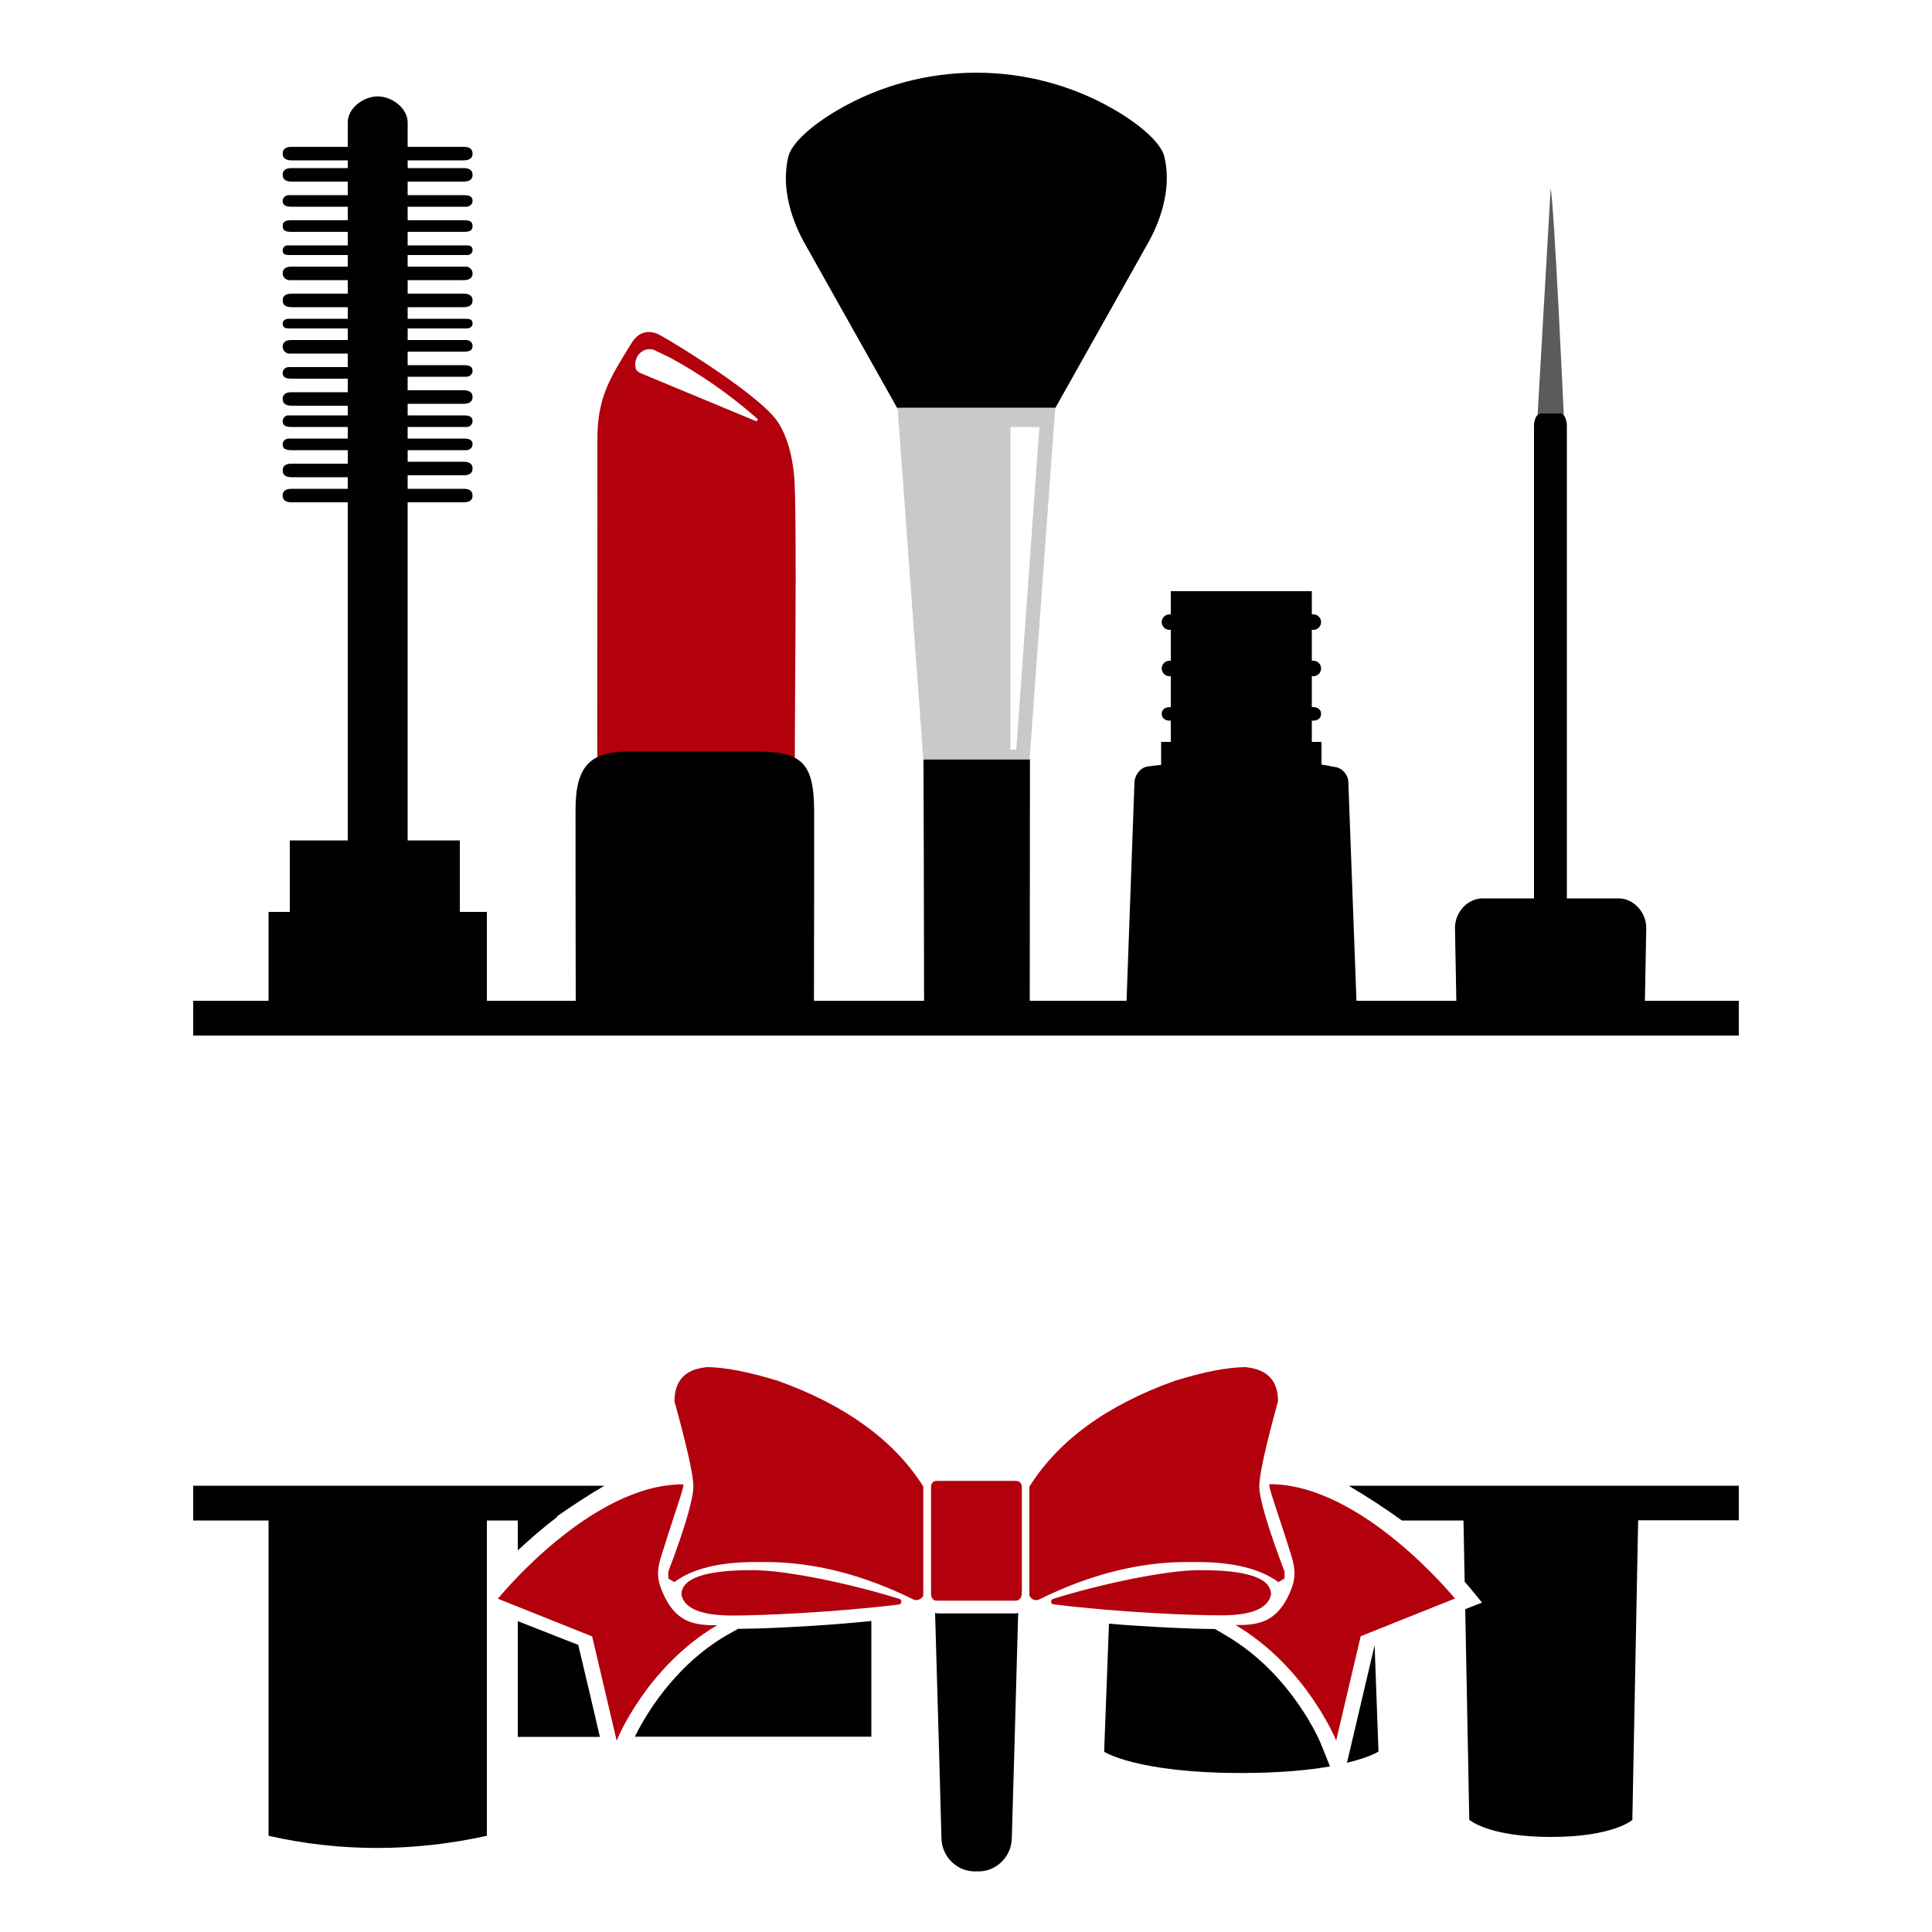
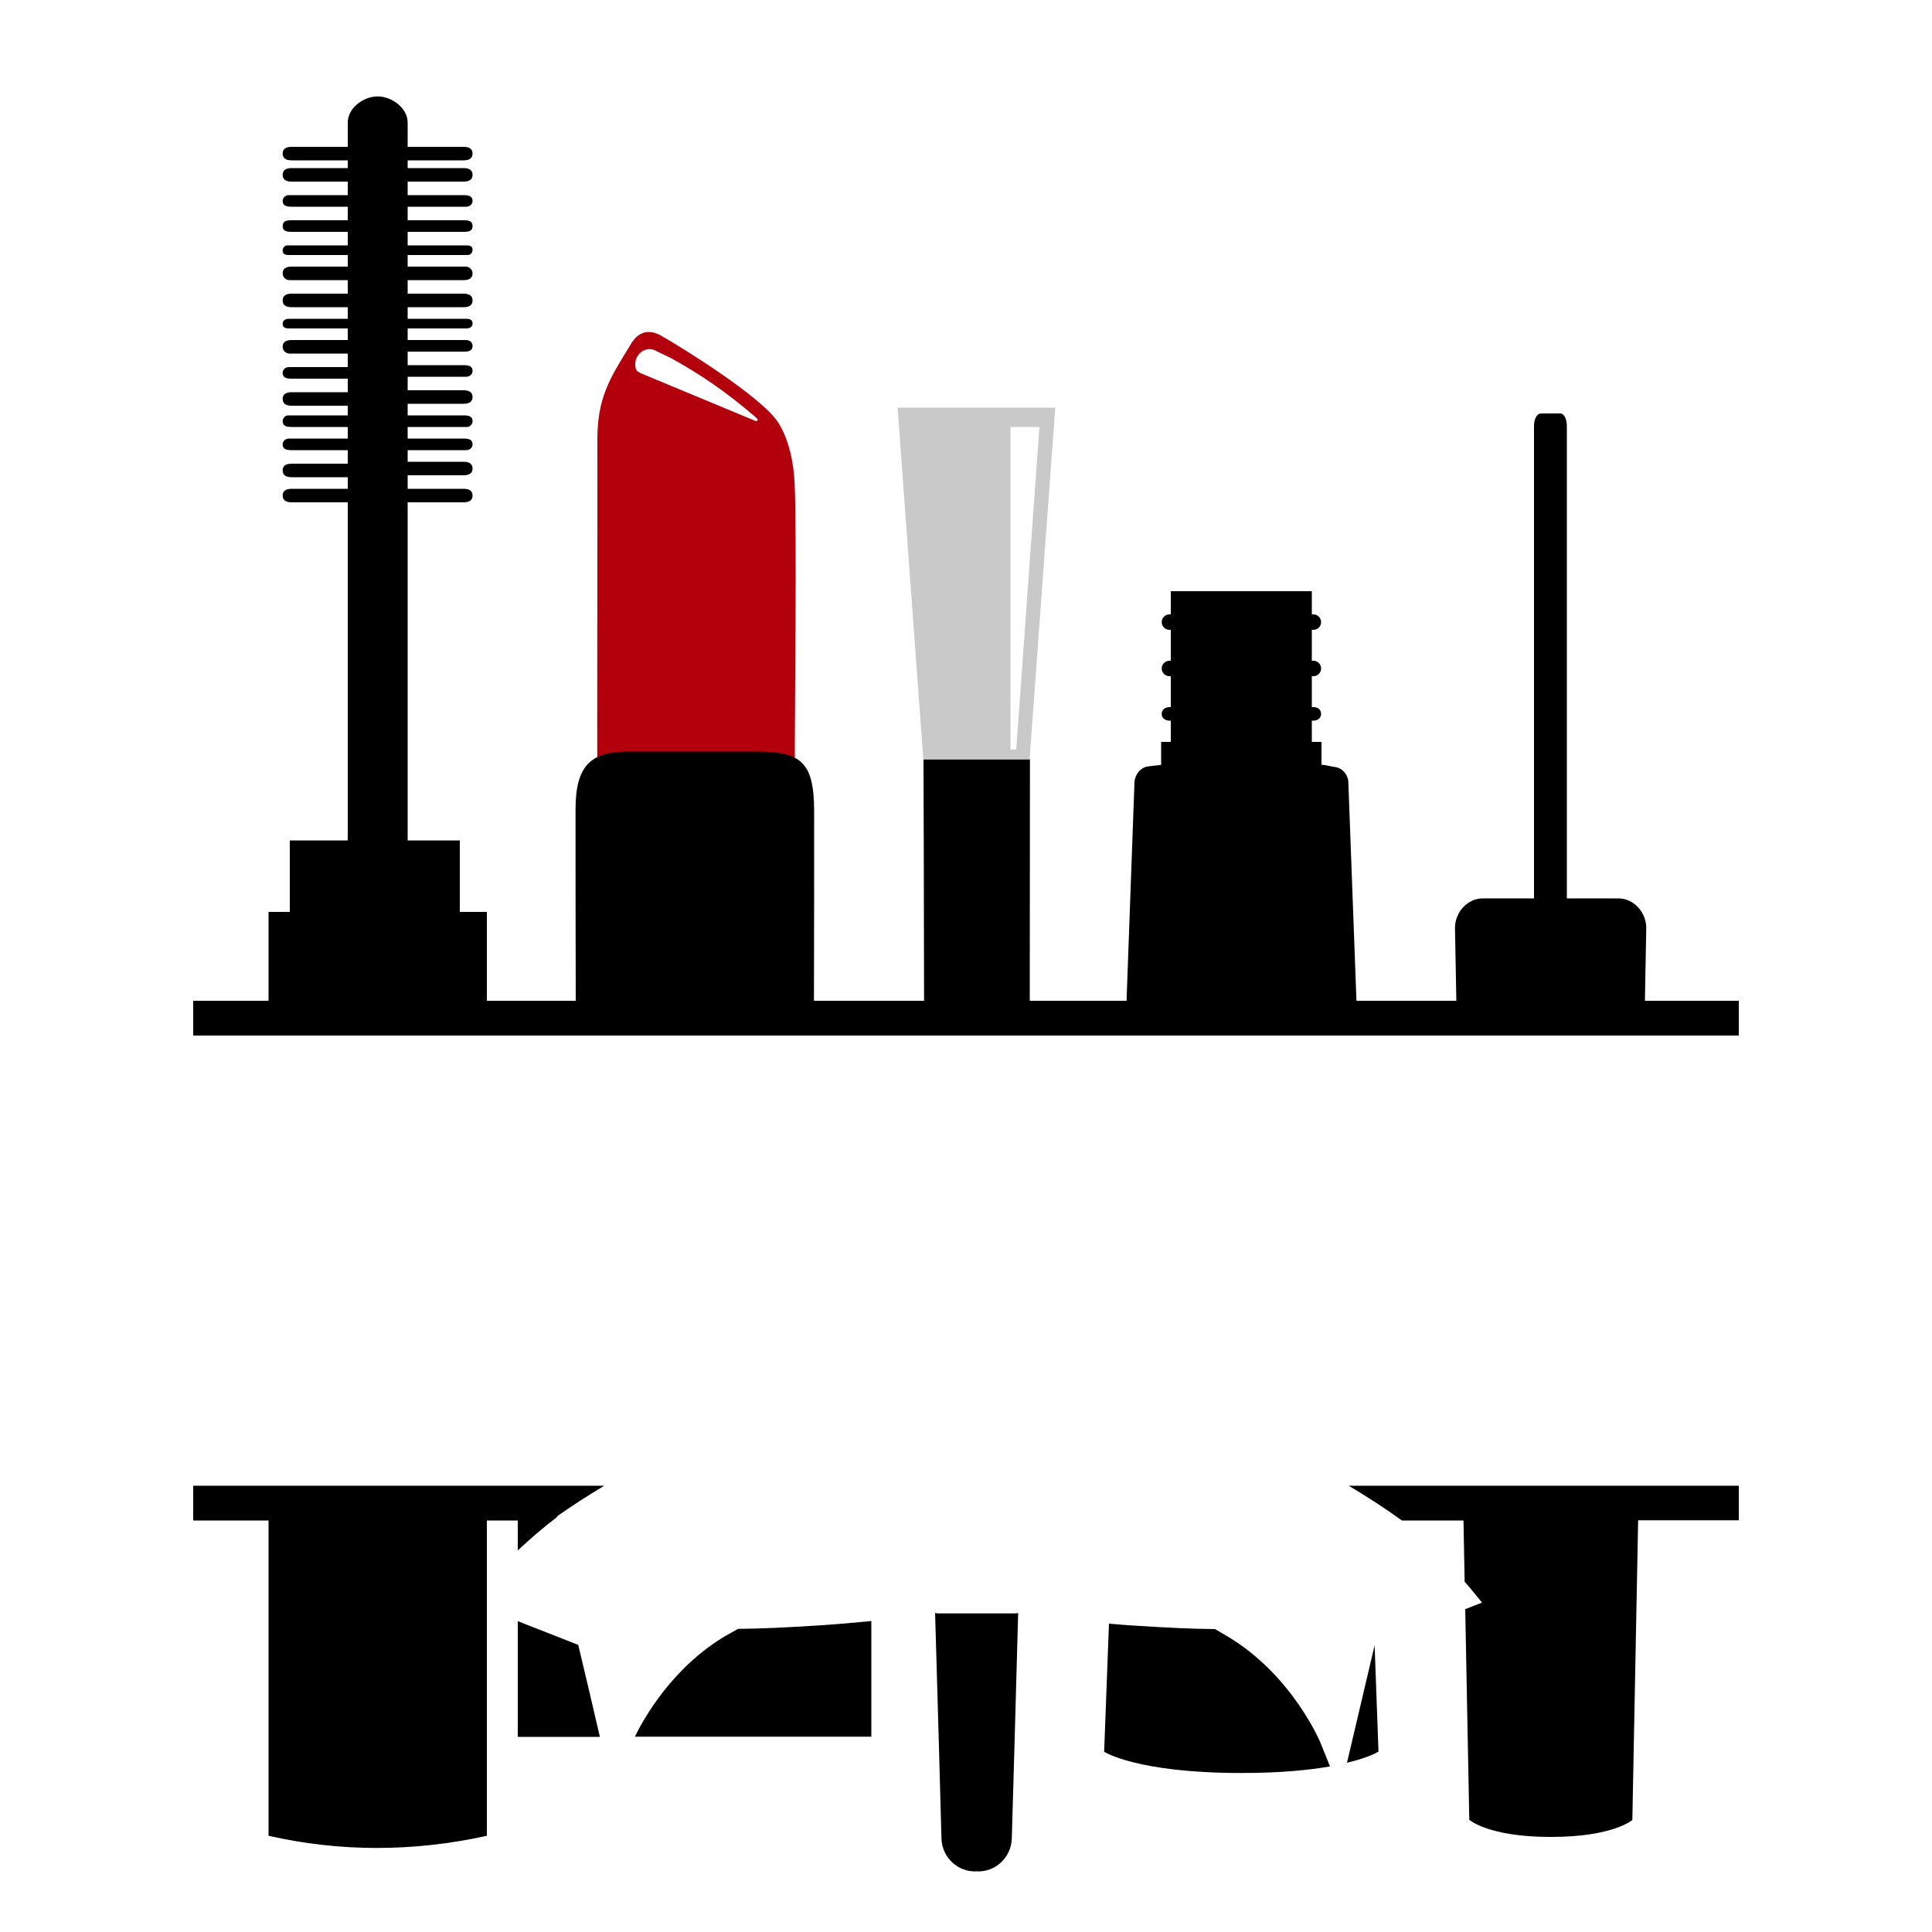
<svg xmlns="http://www.w3.org/2000/svg" version="1.1" id="Layer_1" x="0px" y="0px" width="1000px" height="1000px" viewBox="0 0 1000 1000" style="enable-background:new 0 0 1000 1000;" xml:space="preserve">
  <style type="text/css">
	.st0{fill:#B2000D;}
	.st1{fill:#5B5B5B;}
	.st2{fill:#C9C9C9;}
</style>
  <g>
    <path d="M252,787v163.2c-38,8.4-76,8.4-113,0V787h-39v-18h212.8c-8.9,5.3-17.2,10.7-24.7,16h0.5c-7.9,6-14.6,11.9-20.6,17.5V787   H252z M900,769H698.1c10,6,19.3,12,27.5,18h31.9l0.6,31.7c0.9,1.1,1.5,1.7,1.7,1.9l7.3,8.9l-8.7,3.4l2.1,109c0,0,9.8,8.9,42.2,8.9   s42.2-8.8,42.2-8.8l3-155.1H900V769z M420.7,841.5c-12.9,0.8-25.8,1.5-38.7,1.6l-6.4,3.6c-27.8,16.4-42.6,43.2-47,52.2H451V839   c-1,0.2-3.1,0.3-4.8,0.5C437.7,840.3,429.3,841,420.7,841.5z M268,839.1V899h42.5c-3.7-16-7.4-31.7-11.2-47.6L268,839.1z M485,835   c-0.3,0-0.6-0.1-1-0.1c1.5,51.5,2.8,96.8,3.3,116.8c0.3,9.8,8.7,17.5,18.2,16.9c9.5,0.6,17.9-7.1,18.2-16.9   c0.6-20,1.9-65.2,3.3-116.8c-0.4,0-0.9,0.2-1.4,0.2H485V835z M635.2,846.9l-6.3-3.7c-12.9-0.1-25.8-0.8-38.7-1.6   c-5.4-0.3-10.8-0.7-16.2-1.2l-2.5,66.3c0,0,16.8,11,71,11c20.1,0,35-1.5,45.9-3.4l-4.7-11.7C683.6,902.1,668.9,866.9,635.2,846.9z    M711.5,851.6l-14.3,60.8c11.8-2.8,16.3-5.8,16.3-5.8L711.5,851.6L711.5,851.6z" />
    <path class="st0" d="M411.3,250.1c-0.5-10.8-3-23-8.7-31.7c-9-13.5-50.9-39.3-60.5-44.7c-5.5-3.1-11.2-2.7-15.3,4   c-11.5,18.6-17.7,28.3-17.6,50.5c0.1,31.7-0.2,165.9,0,168.9c34.9,0,68,0,102.2,0C411.3,369,412.5,277.2,411.3,250.1z M332.4,193.5   c-0.8-0.3-3.1-1.3-3.4-2.9c-1.5-7.1,5.4-12.1,10.7-8.9c0.2,0.1,7.3,3.5,7.3,3.5c15.7,8.6,29,17.8,43.5,30.2l1.3,1.2   c0.8,0.5,0.1,1.7-0.7,1.3L332.4,193.5z" />
-     <path class="st1" d="M795.5,221h14.2c0,0-5.3-116.7-7.1-123.3L795.5,221z" />
-     <path d="M602.7,81.2c-1.6-6.8-11.4-16-26.2-24.6c-43.8-25.3-98.5-25.3-142.3,0c-14.7,8.5-24.6,17.8-26.2,24.6   c-3.5,14.8,0.8,30.6,8,43.9l48.5,86.3h40.8h40.8l48.5-86.3C601.9,111.8,606.2,95.9,602.7,81.2z" />
    <path d="M851.4,518l0.7-37.6c0.1-8-6.4-15.4-14.4-15.4H811V220.5c0-3.6-1.4-6.5-3.5-6.5h-9.8c-2.2,0-3.7,2.8-3.7,6.5V465h-26.5   c-8,0-14.5,7.3-14.4,15.4l0.7,37.6h-51.7l-4.2-113.1c-0.1-3.9-3.1-7.4-6.9-7.9c-2.3-0.3-4-0.9-7-1.2V384h-5v-11h0.8   c2.2,0,4-1.3,4-3.5s-1.8-3.5-4-3.5H679v-16h0.8c2.2,0,4-1.8,4-4s-1.8-4-4-4H679v-16h0.8c2.2,0,4-1.8,4-4s-1.8-4-4-4H679v-12h-73v12   h-0.7c-2.2,0-4,1.8-4,4s1.8,4,4,4h0.7v16h-0.7c-2.2,0-4,1.8-4,4s1.8,4,4,4h0.7v16h-0.7c-2.2,0-4,1.3-4,3.5s1.8,3.5,4,3.5h0.7v11h-5   v11.9c-3,0.3-4.9,0.6-6.8,0.8c-3.9,0.5-6.8,4.3-7,8.2L583.1,518H533c0-34,0.1-125,0.1-125h-27.4H478c0,0,0.3,91,0.3,125h-57   c0.1-36,0.1-72.5,0.1-97.9c0-26.8-7.4-31.1-31.4-31.1s-45.2,0-64.4,0s-27.7,6.5-27.7,29.9c0,25.9,0,63.1,0.1,99.1h-46v-46h-14v-37   h-27V260h28.9c2.6,0,4.7-0.8,4.7-3.5s-2.1-3.5-4.7-3.5H211v-7h28.9c2.6,0,4.7-0.8,4.7-3.5s-2.1-3.5-4.7-3.5H211v-6h30.4   c1.8,0,3.3-1.4,3.2-3.2c-0.1-2.4-2.2-2.8-4.7-2.8H211v-6h30.8c1.5,0,2.8-1.5,2.8-3c0-2.6-2.1-3-4.7-3H211v-6h28.9   c2.6,0,4.7-0.8,4.7-3.5s-2.1-3.5-4.7-3.5H211v-7h30.4c1.8,0,3.3-1.4,3.2-3.2c-0.1-2.4-2.2-2.8-4.7-2.8H211v-7h28.9   c2.6,0,4.7-0.3,4.7-3c0-1.9-1.6-3-3.5-3H211v-6h30.4c1.8,0,3.3-0.9,3.2-2.7c-0.1-2.4-2.2-2.3-4.7-2.3H211v-6h28.9   c2.6,0,4.7-0.8,4.7-3.5s-2.1-3.5-4.7-3.5H211v-7h28.9c2.6,0,4.7-0.8,4.7-3.5c0-1.9-1.6-3.5-3.5-3.5H211v-6h31.1   c1.4,0,2.6-1.3,2.5-2.8c-0.1-2.4-2.2-2.2-4.7-2.2H211v-7h28.9c2.6,0,4.7-0.3,4.7-3s-2.1-3-4.7-3H211v-7h30.4c1.8,0,3.3-1.4,3.2-3.2   c-0.1-2.4-2.2-2.8-4.7-2.8H211v-7h28.9c2.6,0,4.7-0.8,4.7-3.5s-2.1-3.5-4.7-3.5H211v-4h28.9c2.6,0,4.7-0.8,4.7-3.5   s-2.1-3.5-4.7-3.5H211V63.4c0-7.4-8.1-13.5-15.5-13.5s-15.5,6-15.5,13.5V76h-29c-2.6,0-4.7,0.8-4.7,3.5s2.1,3.5,4.7,3.5h29v4h-29   c-2.6,0-4.7,0.8-4.7,3.5s2.1,3.5,4.7,3.5h29v7h-30.5c-1.8,0-3.3,1.4-3.2,3.2c0.1,2.4,2.2,2.8,4.7,2.8h29v7h-29   c-2.6,0-4.7,0.3-4.7,3s2.1,3,4.7,3h29v7h-31.2c-1.4,0-2.6,1.3-2.5,2.8c0.1,2.4,2.2,2.2,4.7,2.2h29v6h-29c-2.6,0-4.7,0.8-4.7,3.5   c0,1.9,1.6,3.5,3.5,3.5H180v7h-29c-2.6,0-4.7,0.8-4.7,3.5s2.1,3.5,4.7,3.5h29v6h-30.5c-1.8,0-3.3,0.9-3.2,2.7   c0.1,2.4,2.2,2.3,4.7,2.3h29v6h-29c-2.6,0-4.7,0.8-4.7,3.5c0,1.9,1.6,3.5,3.5,3.5H180v7h-30.5c-1.8,0-3.3,1.4-3.2,3.2   c0.1,2.4,2.2,2.8,4.7,2.8h29v7h-29c-2.6,0-4.7,0.8-4.7,3.5s2.1,3.5,4.7,3.5h29v5h-30.9c-1.5,0-2.8,1.5-2.8,3c0,2.6,2.1,3,4.7,3h29   v6h-30.5c-1.8,0-3.3,1.4-3.2,3.2c0.1,2.4,2.2,2.8,4.7,2.8h29v7h-29c-2.6,0-4.7,0.8-4.7,3.5s2.1,3.5,4.7,3.5h29v6h-29   c-2.6,0-4.7,0.8-4.7,3.5c0,2.7,2.1,3.5,4.7,3.5h29v175h-30v37h-11v46h-39v18h800v-18H851.4z" />
    <path class="st2" d="M505.5,211h-40.9l13.3,182h27.6h27.4l13.3-182H505.5z M526,388h-3V221h15L526,388z" />
-     <path class="st0" d="M465.6,827.6c-24.7-7.7-58.3-14.9-76.2-14.9c-24.4,0-36.6,4.2-36.7,12.6c1.4,7.3,10.3,10.9,26.6,10.9   c13.8,0,51.2-1.5,86-5.7C466.8,830.3,467,828.1,465.6,827.6z M371.2,841.2c-12.7,0.2-21.5-2-27.9-16.2c-3.4-7.4-3.4-12.2-1-19.7   c7-22.5,11.8-35.2,11.4-37c-47.9-0.3-96,59.2-96,59.2l48.8,19.5l12.7,54C319.1,900.9,334.4,862.9,371.2,841.2z M525.6,766.5h-40.7   c-1.8,0-3,1.1-3,3.3v54.7c0,2.4,0.8,4,3,4h40.7c2.1,0,3.3-1.6,3.3-4v-54.7C528.9,767.8,527.8,766.5,525.6,766.5z M657,768.2   c-0.5,1.8,4.4,14.6,11.4,37c2.3,7.5,2.3,12.3-1,19.7c-6.5,14.2-15.2,16.4-27.9,16.2c36.8,21.8,52.1,59.8,52.1,59.8l12.7-54   l48.8-19.5C753,827.4,704.9,768,657,768.2z M402.9,714.8c-15.5-4.8-28.1-7.2-37.6-7.2l0.1,0.1c-10.9,1.1-16.3,7.1-16.3,17.6   c6.5,23.6,9.8,38.3,9.8,44.1c0,5.9-4,20.5-13,44.1v3.5l3.1,1.9c9.6-7.1,23.6-10.4,42.3-10.4h4.9c24.8,0,50.3,6.4,76.6,19.4   c1.8,0.8,4.1,0,5.1-2v-56.5C462.9,745.7,437.9,727.4,402.9,714.8z M657.9,825.3c-0.1-8.5-12.2-12.6-36.7-12.6   c-17.9,0-51.5,7.2-76.2,14.9c-1.4,0.5-1.2,2.7,0.3,2.8c34.7,4.3,72.2,5.7,86,5.7C647.6,836.2,656.4,832.6,657.9,825.3z    M619.3,808.5c18.8,0,32.9,3.4,42.4,10.4l3.2-1.9v-3.5c-9-23.6-13.1-38.3-13.1-44.1c0-5.9,3.2-20.5,9.7-44.1   c0-10.6-5.4-16.4-16.3-17.6l0.1-0.1c-9.6,0-22.1,2.4-37.5,7.2c-35,12.6-60,30.8-75,54.7v56.4c1,2,3.2,2.9,5,2   c26.3-13,51.8-19.4,76.5-19.4L619.3,808.5L619.3,808.5z" />
  </g>
</svg>